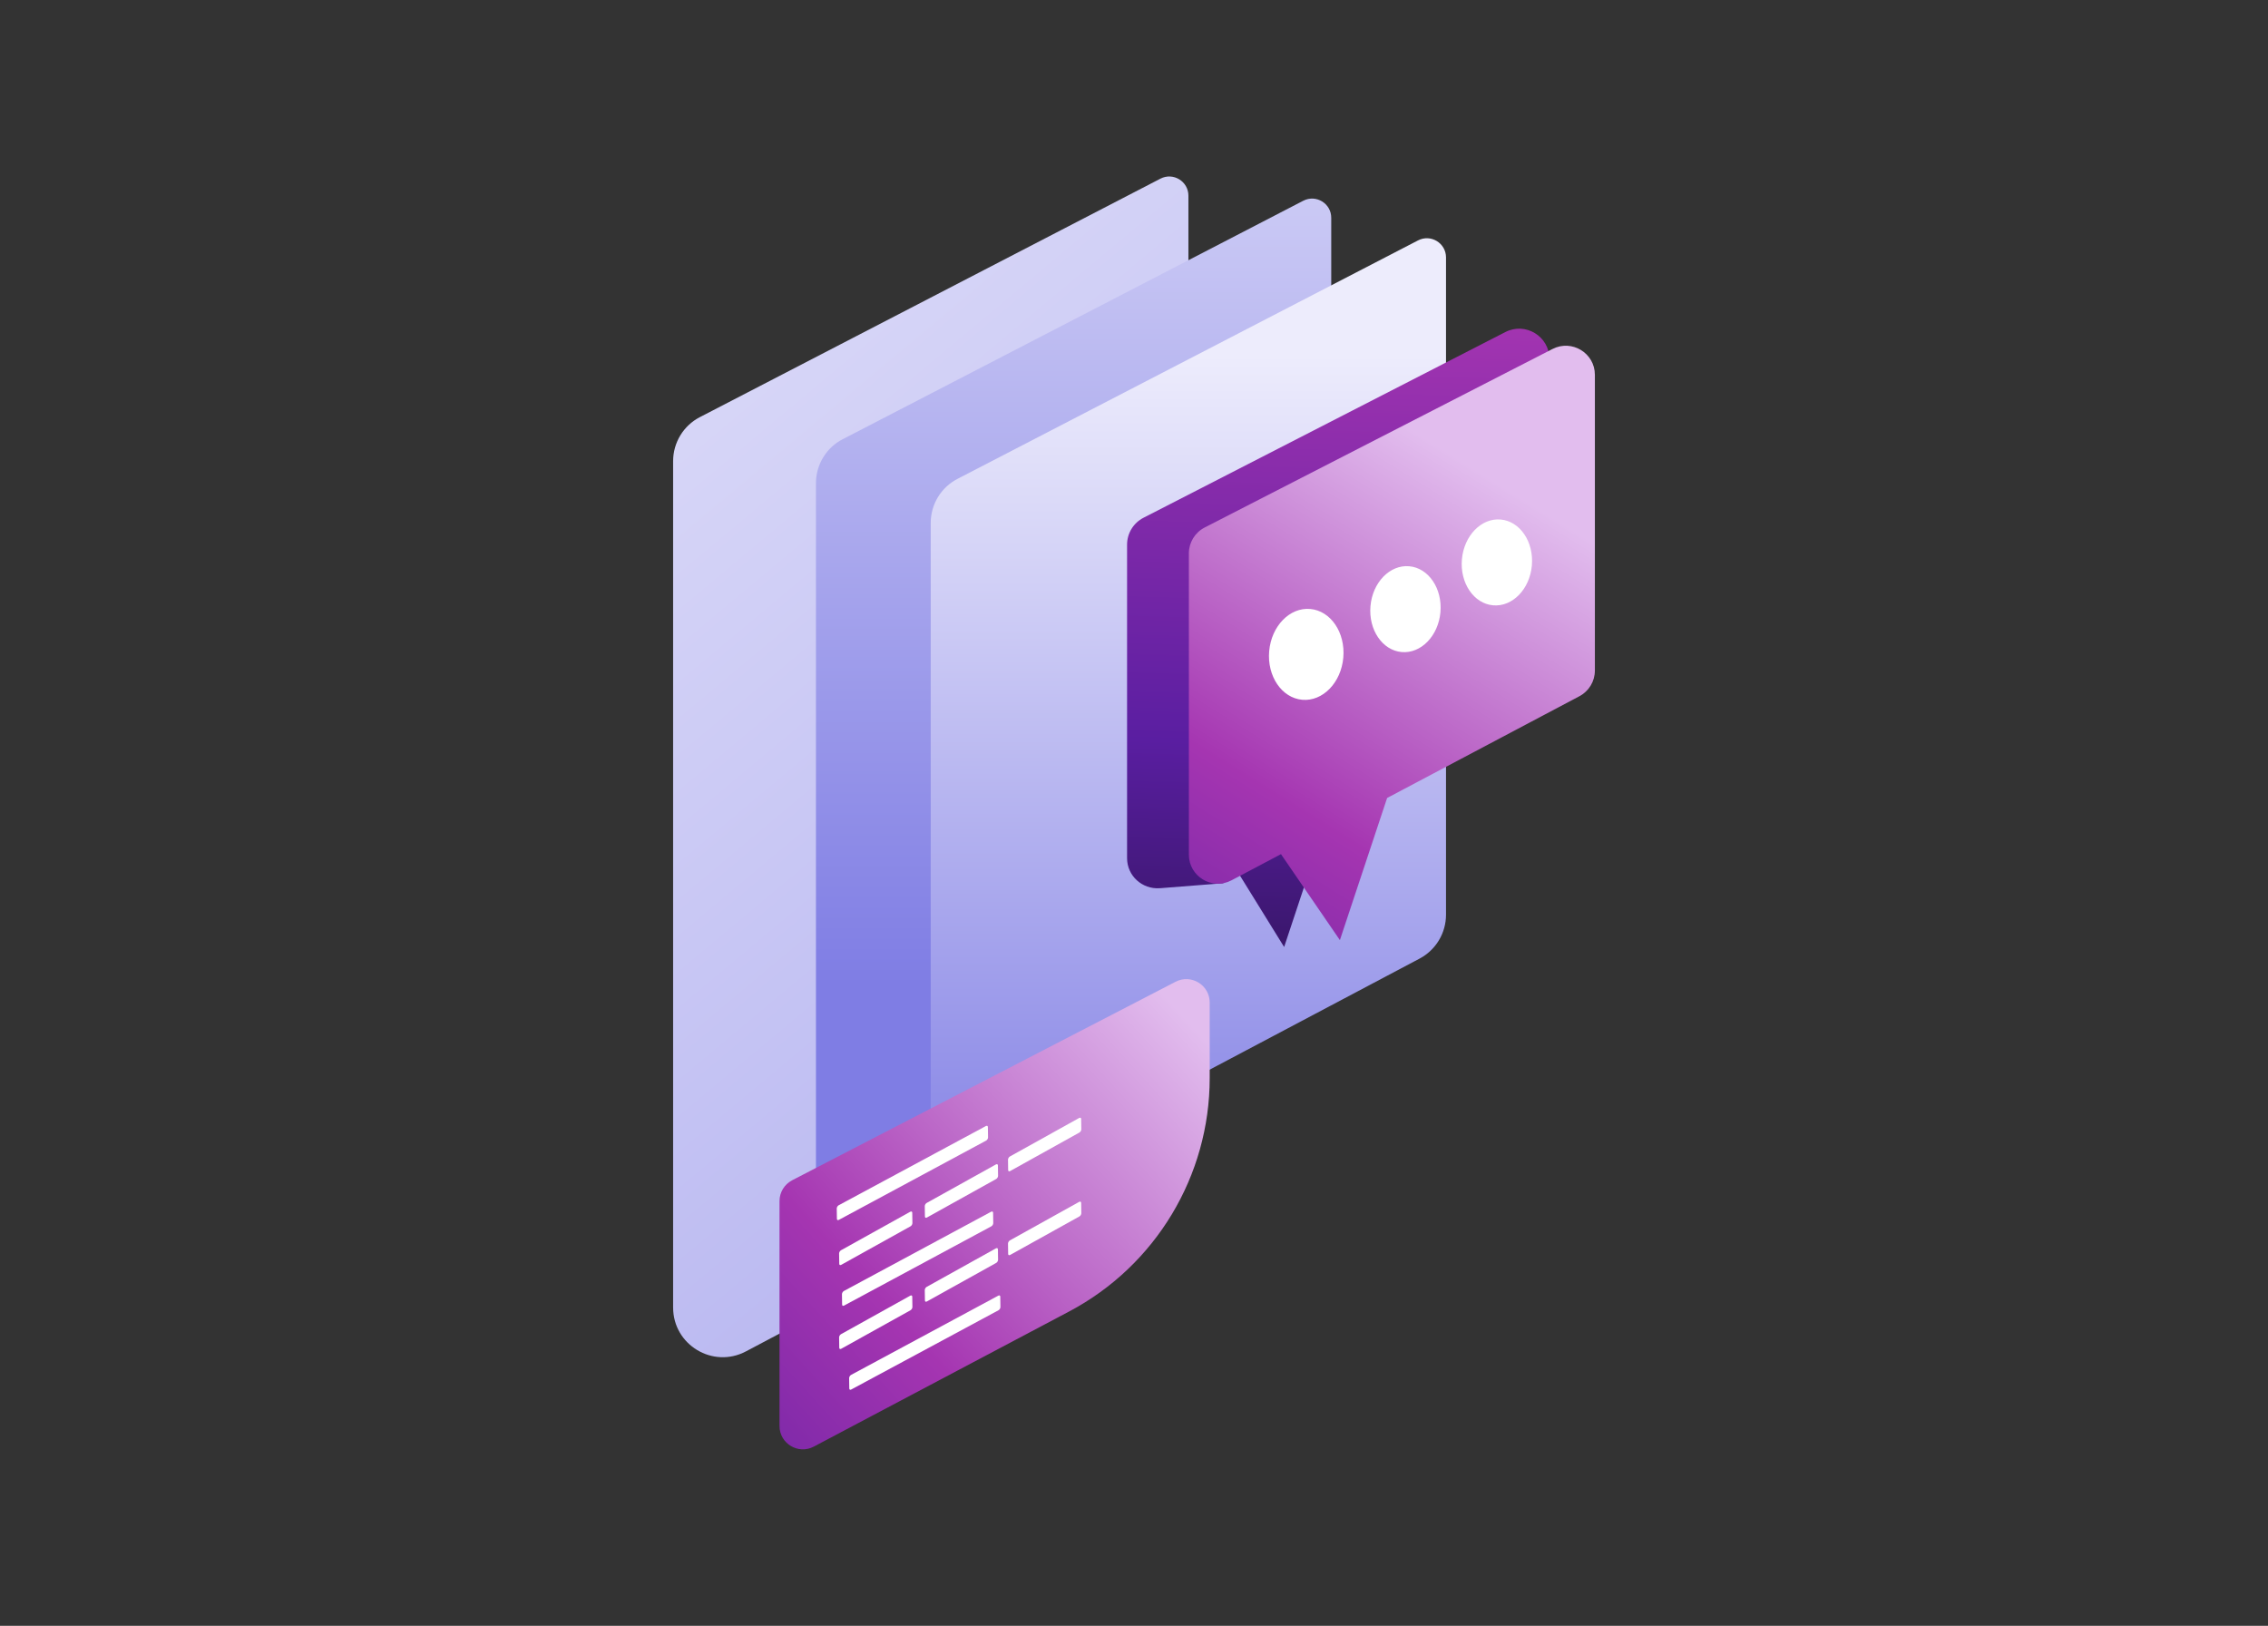
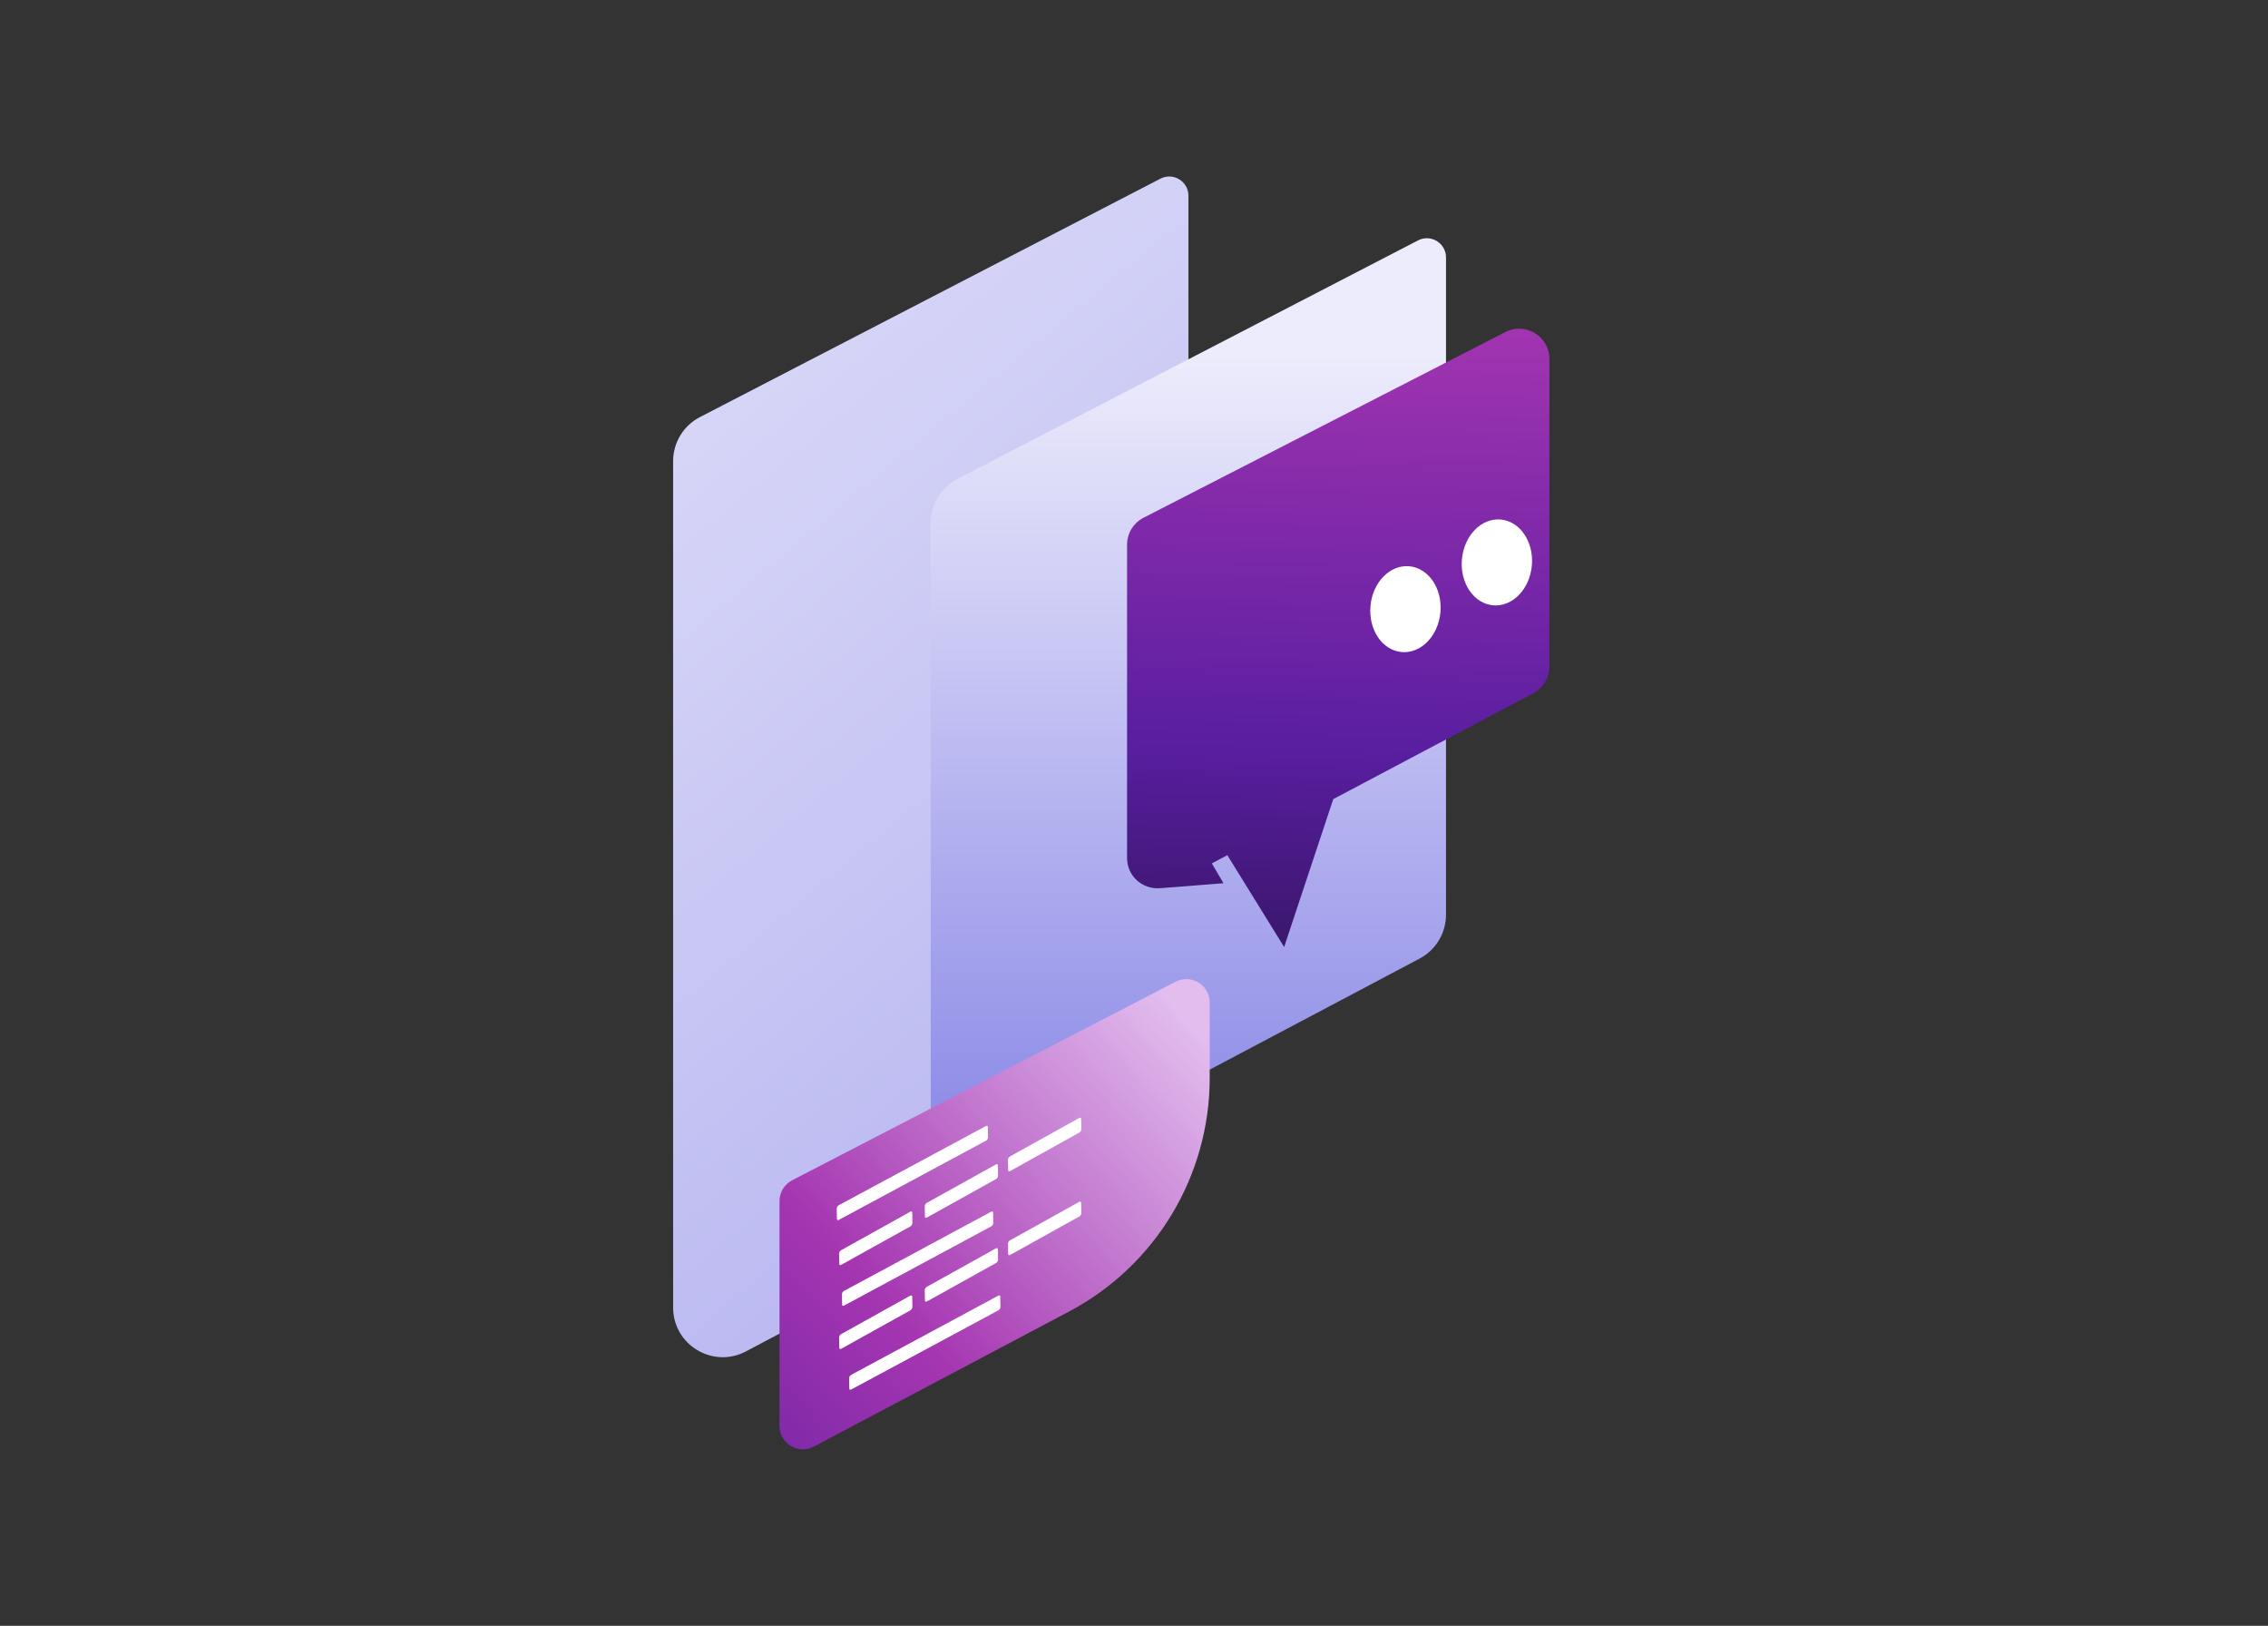
<svg xmlns="http://www.w3.org/2000/svg" xmlns:xlink="http://www.w3.org/1999/xlink" id="Layer_1" data-name="Layer 1" viewBox="0 0 739.48 530">
  <rect x="0" y="0" width="739.48" height="530" fill="#333333" stroke="none" />
  <defs>
    <style>
      .cls-1 {
        fill: url(#linear-gradient);
      }

      .cls-1, .cls-2, .cls-3, .cls-4, .cls-5, .cls-6, .cls-7 {
        stroke-width: 0px;
      }

      .cls-2 {
        fill: url(#linear-gradient-4);
      }

      .cls-3 {
        fill: url(#linear-gradient-2);
      }

      .cls-4 {
        fill: url(#linear-gradient-3);
      }

      .cls-5 {
        fill: url(#linear-gradient-5);
      }

      .cls-6 {
        fill: url(#linear-gradient-6);
      }

      .cls-7 {
        fill: #fff;
      }
    </style>
    <linearGradient id="linear-gradient" x1="86.51" y1="-12.77" x2="730.28" y2="757.49" gradientUnits="userSpaceOnUse">
      <stop offset="0" stop-color="#edecfc" />
      <stop offset="1" stop-color="#7f7de4" />
    </linearGradient>
    <linearGradient id="linear-gradient-2" x1="350.04" y1="-52.61" x2="350.04" y2="321.23" xlink:href="#linear-gradient" />
    <linearGradient id="linear-gradient-3" x1="-3390.68" y1="115.8" x2="-3390.68" y2="404.4" gradientTransform="translate(-3003.22) rotate(-180) scale(1 -1)" xlink:href="#linear-gradient" />
    <linearGradient id="linear-gradient-4" x1="430.63" y1="397.5" x2="439.1" y2="100.18" gradientUnits="userSpaceOnUse">
      <stop offset="0" stop-color="#0f0d26" />
      <stop offset=".52" stop-color="#5a1ea1" />
      <stop offset="1" stop-color="#a535b1" />
    </linearGradient>
    <linearGradient id="linear-gradient-5" x1="360.28" y1="350.19" x2="482.26" y2="153.68" gradientUnits="userSpaceOnUse">
      <stop offset="0" stop-color="#5a1ea1" />
      <stop offset=".46" stop-color="#a535b1" />
      <stop offset="1" stop-color="#e2bdee" />
    </linearGradient>
    <linearGradient id="linear-gradient-6" x1="201.33" y1="501.22" x2="386.55" y2="331.81" xlink:href="#linear-gradient-5" />
  </defs>
  <path class="cls-1" d="M228.21,135.97l150.15-77.73c4.16-2.15,9.12.87,9.12,5.55v290.68c0,5.99-3.31,11.49-8.61,14.3l-135.66,71.77c-10.77,5.7-23.74-2.11-23.74-14.3V150.33c0-6.05,3.37-11.59,8.74-14.36Z" />
-   <path class="cls-3" d="M274.78,143.17l150.15-77.73c4.16-2.15,9.12.87,9.12,5.55v241.49c0,5.99-3.31,11.49-8.61,14.3l-135.66,71.77c-10.77,5.7-23.74-2.11-23.74-14.3v-226.73c0-6.05,3.37-11.59,8.74-14.36Z" />
  <path class="cls-4" d="M312.2,156.1l150.15-77.73c4.16-2.15,9.12.87,9.12,5.55v214.27c0,5.99-3.31,11.49-8.61,14.3l-135.66,71.77c-10.77,5.7-23.74-2.11-23.74-14.3v-199.5c0-6.05,3.37-11.59,8.74-14.36Z" />
  <path class="cls-2" d="M490.83,108.24l-117.99,60.54c-3.29,1.69-5.36,5.07-5.36,8.77v102.16c0,5.96,5.09,10.19,10.49,9.84h0s.16,0,.16,0c.02,0,.05,0,.07,0l20.72-1.63-3.81-6.46,5.06-2.68,18.52,29.93,16.02-48.21,65.22-34.51c3.23-1.71,5.25-5.06,5.25-8.71v-100.27c0-7.37-7.8-12.13-14.35-8.77Z" />
-   <path class="cls-5" d="M392.78,171.96l113.43-58.2c6.3-3.23,13.8,1.34,13.8,8.43v96.4c0,3.51-1.94,6.73-5.04,8.37l-62.7,33.17-15.4,46.34-19.21-28.03-16.12,8.53c-6.31,3.34-13.91-1.24-13.91-8.37v-98.21c0-3.55,1.99-6.81,5.15-8.43Z" />
  <ellipse class="cls-7" cx="488.05" cy="183.33" rx="14.04" ry="11.45" transform="translate(262.48 653.36) rotate(-84.95)" />
  <ellipse class="cls-7" cx="458.24" cy="198.57" rx="14.04" ry="11.45" transform="translate(220.11 637.56) rotate(-84.95)" />
-   <ellipse class="cls-7" cx="425.88" cy="213.31" rx="14.86" ry="12.13" transform="translate(175.93 618.77) rotate(-84.95)" />
  <path class="cls-6" d="M258.27,384.76l125.03-64.72c5.07-2.62,11.12,1.06,11.12,6.76v24.63c0,31.9-17.64,61.18-45.83,76.1l-83.25,44.05c-5.07,2.68-11.18-.99-11.18-6.73v-73.32c0-2.85,1.59-5.45,4.11-6.76Z" />
  <path class="cls-7" d="M351.88,364.44c.35-.19.63-.04.63.34l.05,3.38c0,.38-.28.85-.63,1.04l-22.59,12.56c-.35.19-.63.04-.63-.34l-.05-3.38c0-.38.28-.85.62-1.04l22.59-12.56Z" />
  <path class="cls-7" d="M324.74,379.59c.35-.19.63-.04.63.34l.05,3.38c0,.38-.28.85-.63,1.04l-22.59,12.56c-.35.19-.63.04-.63-.34l-.05-3.38c0-.38.28-.85.62-1.04l22.59-12.56Z" />
  <path class="cls-7" d="M296.81,395.01c.35-.19.63-.04.63.34l.05,3.38c0,.38-.28.85-.63,1.04l-22.59,12.56c-.35.19-.63.04-.63-.34l-.05-3.38c0-.38.28-.85.62-1.04l22.59-12.56Z" />
  <path class="cls-7" d="M323.17,395.01c.35-.19.63-.04.63.34l.05,3.38c0,.38-.28.85-.63,1.04l-48.02,25.84c-.35.19-.63.04-.63-.34l-.05-3.38c0-.38.28-.85.62-1.04l48.02-25.84Z" />
  <path class="cls-7" d="M351.88,391.79c.35-.19.63-.04.63.34l.05,3.38c0,.38-.28.85-.63,1.04l-22.59,12.56c-.35.19-.63.04-.63-.34l-.05-3.38c0-.38.28-.85.62-1.04l22.59-12.56Z" />
  <path class="cls-7" d="M324.74,406.95c.35-.19.63-.04.63.34l.05,3.38c0,.38-.28.85-.63,1.04l-22.59,12.56c-.35.19-.63.04-.63-.34l-.05-3.38c0-.38.28-.85.62-1.04l22.59-12.56Z" />
  <path class="cls-7" d="M296.81,422.37c.35-.19.63-.04.63.34l.05,3.38c0,.38-.28.85-.63,1.04l-22.59,12.56c-.35.19-.63.04-.63-.34l-.05-3.38c0-.38.28-.85.62-1.04l22.59-12.56Z" />
  <path class="cls-7" d="M325.51,422.37c.35-.19.63-.04.63.34l.05,3.38c0,.38-.28.85-.63,1.04l-48.02,25.84c-.35.19-.63.04-.63-.34l-.05-3.38c0-.38.28-.85.62-1.04l48.02-25.84Z" />
  <path class="cls-7" d="M321.47,367.07c.35-.19.63-.04.63.34l.05,3.38c0,.38-.28.85-.63,1.04l-48.02,25.84c-.35.19-.63.04-.63-.34l-.05-3.38c0-.38.28-.85.62-1.04l48.02-25.84Z" />
</svg>